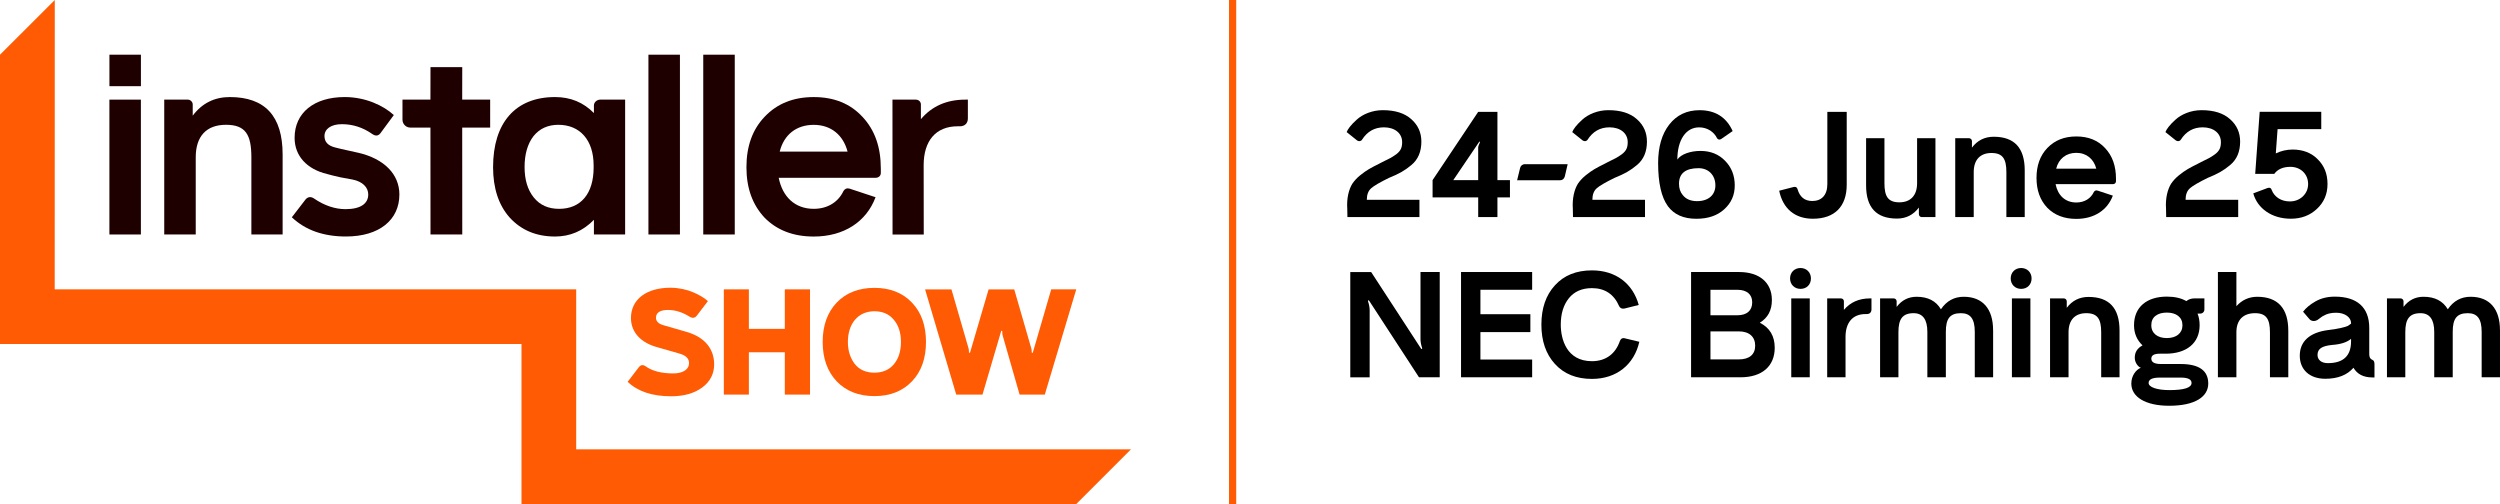
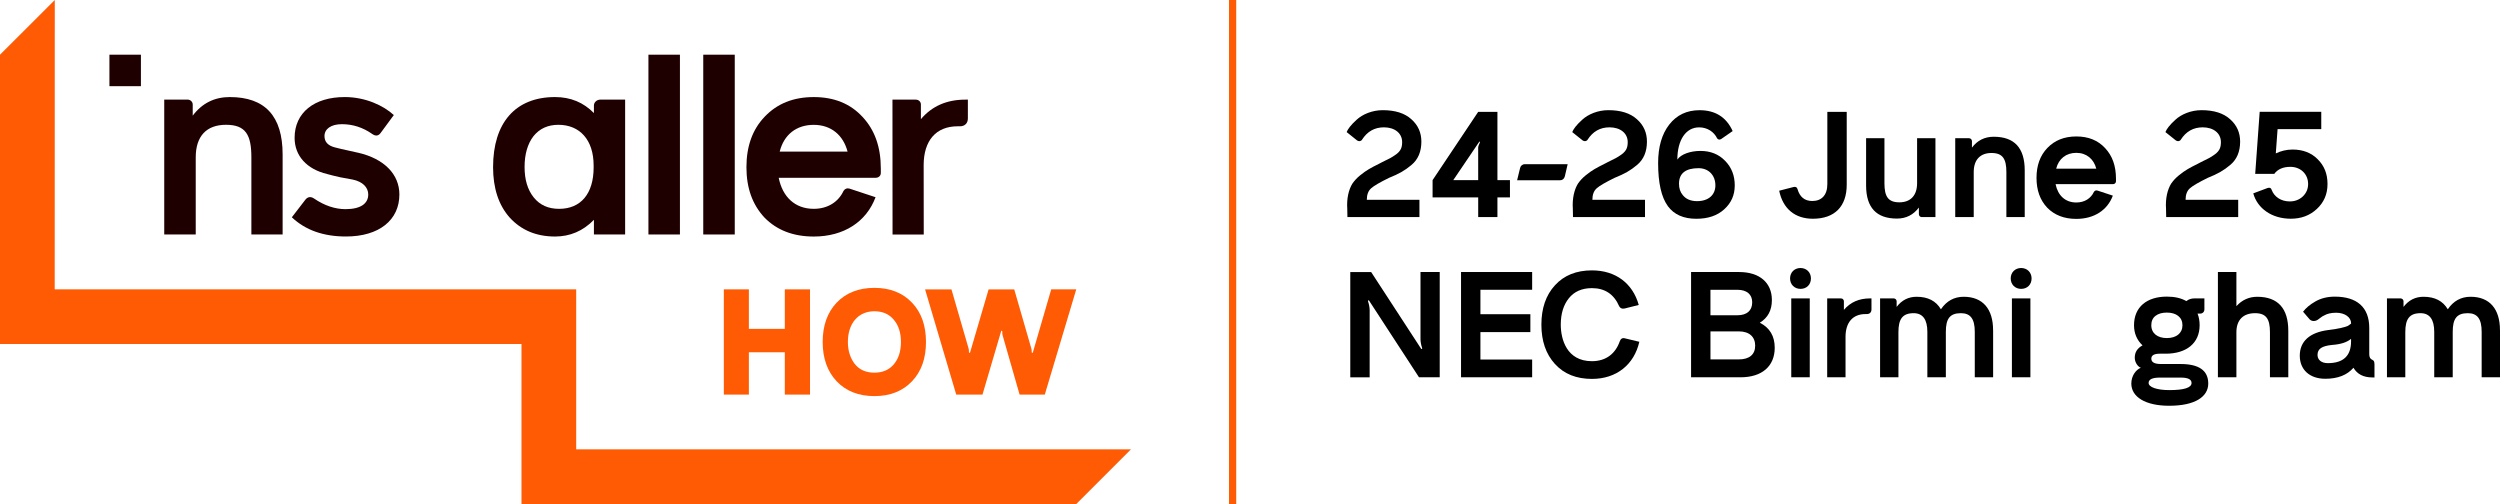
<svg xmlns="http://www.w3.org/2000/svg" id="a" viewBox="0 0 1691.28 340.98">
  <path d="M927.7,127.3c-2.02,1.71-3.03,4.34-3.03,7.87h35.6v11.7h-48.72l-.1-5.45c-.5-7.26,1.01-13.21,3.43-17.15,1.31-1.92,3.03-3.83,5.14-5.55,4.44-3.63,7.36-5.14,13.01-7.97l2.12-1.11,5.45-2.72c1.01-.5,2.32-1.41,3.93-2.52,3.23-2.42,4.04-4.74,4.04-8.27,0-6.05-5.04-9.99-12.31-9.99-6.35,0-11.3,2.82-14.83,8.37-.71,1.11-2.22,1.31-3.33.5l-7.06-5.65c.71-1.92,2.82-4.84,6.76-8.37,3.93-3.63,10.49-6.46,17.65-6.46,8.37,0,14.83,2.02,19.37,6.15,4.54,4.03,6.76,9.08,6.76,15.13,0,6.76-2.22,12.1-6.76,15.84-4.44,3.73-8.37,5.95-15.13,8.67-5.95,2.92-9.99,5.24-12,6.96Z" />
  <path d="M1021.5,121.85v11.7h-8.47v13.31h-13.01v-13.31h-30.86v-11.7l30.86-46.19h13.01v46.19h8.47ZM983.17,121.85h16.84v-22.09c0-1.11.91-2.52,1.11-3.23.1-.3,0-.6-.2-.91l-17.75,26.22Z" />
  <path d="M1026.34,121.96l2.02-8.27c.3-1.51,1.61-2.62,3.23-2.62h28.95l-1.92,8.27c-.5,1.71-1.61,2.62-3.33,2.62h-28.95Z" />
  <path d="M1080.3,127.3c-2.02,1.71-3.03,4.34-3.03,7.87h35.6v11.7h-48.72l-.1-5.45c-.5-7.26,1.01-13.21,3.43-17.15,1.31-1.92,3.03-3.83,5.14-5.55,4.44-3.63,7.36-5.14,13.01-7.97l2.12-1.11,5.45-2.72c1.01-.5,2.32-1.41,3.93-2.52,3.23-2.42,4.04-4.74,4.04-8.27,0-6.05-5.04-9.99-12.31-9.99-6.35,0-11.3,2.82-14.83,8.37-.71,1.11-2.22,1.31-3.33.5l-7.06-5.65c.71-1.92,2.82-4.84,6.76-8.37,3.93-3.63,10.49-6.46,17.65-6.46,8.37,0,14.83,2.02,19.37,6.15,4.54,4.03,6.76,9.08,6.76,15.13,0,6.76-2.22,12.1-6.76,15.84-4.44,3.73-8.37,5.95-15.13,8.67-5.95,2.92-9.99,5.24-12,6.96Z" />
  <path d="M1128.3,139.4c-4.34-5.95-6.56-15.63-6.56-29.05,0-10.99,2.52-19.67,7.56-26.12s11.9-9.68,20.47-9.68c10.69,0,18.15,4.74,22.39,14.12l-7.87,5.45c-1.01.5-1.92.4-2.62-.5-2.12-4.44-6.66-7.46-12.2-7.46-8.98,0-14.73,8.57-14.73,21.79,2.42-3.63,8.88-5.85,15.63-5.85s12.41,2.22,16.74,6.76c4.34,4.44,6.46,9.99,6.46,16.54s-2.32,11.8-7.06,16.14c-4.74,4.34-10.99,6.46-18.96,6.46-8.57,0-15.03-2.82-19.26-8.57ZM1160.48,125.38c0-6.76-4.54-11.6-11.4-11.6-8.78,0-13.21,3.53-13.21,10.49,0,3.13.81,5.65,2.52,7.67,2.12,2.72,5.35,4.14,9.68,4.14,7.77,0,12.41-4.24,12.41-10.69Z" />
  <path d="M1203.64,129.02l9.78-2.52c1.31-.3,2.22.1,2.62,1.41,1.51,5.35,4.84,8.07,9.99,8.07,6.35,0,10.19-4.03,10.19-11.4v-48.92h13.11v49.32c0,14.62-8.07,23-22.9,23-12.1,0-20.27-6.76-22.79-18.96Z" />
  <path d="M1296.94,93.51h12.41v53.36h-9.28c-1.11,0-1.92-.91-1.92-2.02v-4.44c-3.73,4.94-8.67,7.46-14.83,7.46-13.92,0-20.88-7.46-20.88-22.39v-31.97h12.41v30.46c0,8.88,2.42,12.91,10.09,12.91s12-4.74,12-12.91v-30.46Z" />
  <path d="M1369.75,115.3v31.57h-12.41v-30.46c0-8.98-2.52-12.91-10.09-12.91s-12,4.54-12,12.91v30.46h-12.51v-53.36h9.38c.91,0,1.92.81,1.92,1.92v4.44c3.73-4.94,8.67-7.36,14.73-7.36,14.02,0,20.98,7.56,20.98,22.79Z" />
  <path d="M1431.48,122.66c0,1.11-.91,1.92-2.02,1.92h-38.83c1.51,7.56,6.46,12.41,14.02,12.41,5.65,0,9.88-2.82,11.9-7.16.6-.91,1.41-1.21,2.42-.91l10.39,3.43c-3.63,9.78-12.61,15.73-24.71,15.73-8.17,0-14.73-2.52-19.67-7.56-4.84-5.14-7.26-11.8-7.26-20.17s2.42-15.13,7.36-20.27,11.4-7.77,19.57-7.77,14.62,2.62,19.47,7.87c4.94,5.24,7.36,12.1,7.36,20.68v1.82ZM1391.03,114.09h27.13c-1.71-6.56-6.66-10.69-13.51-10.69s-11.9,3.93-13.62,10.69Z" />
  <path d="M1481.6,127.3c-2.02,1.71-3.03,4.34-3.03,7.87h35.6v11.7h-48.72l-.1-5.45c-.5-7.26,1.01-13.21,3.43-17.15,1.31-1.92,3.03-3.83,5.14-5.55,4.44-3.63,7.36-5.14,13.01-7.97l2.12-1.11,5.45-2.72c1.01-.5,2.32-1.41,3.93-2.52,3.23-2.42,4.04-4.74,4.04-8.27,0-6.05-5.04-9.99-12.31-9.99-6.35,0-11.3,2.82-14.83,8.37-.71,1.11-2.22,1.31-3.33.5l-7.06-5.65c.71-1.92,2.82-4.84,6.76-8.37,3.93-3.63,10.49-6.46,17.65-6.46,8.37,0,14.83,2.02,19.37,6.15,4.54,4.03,6.76,9.08,6.76,15.13,0,6.76-2.22,12.1-6.76,15.84-4.44,3.73-8.37,5.95-15.13,8.67-5.95,2.92-9.99,5.24-12,6.96Z" />
  <path d="M1567.93,107.73c4.44,4.34,6.66,9.88,6.66,16.74s-2.42,12.41-7.16,16.84c-4.74,4.44-10.59,6.66-17.65,6.66-12.91,0-22.59-6.96-25.42-17.15l9.68-3.63c1.51-.5,2.42,0,2.82,1.41,1.71,4.44,6.15,7.67,12.2,7.67,3.43,0,6.35-1.11,8.78-3.33,2.42-2.32,3.63-5.14,3.63-8.47,0-6.76-5.14-11.6-12-11.6-4.94,0-8.57,1.61-10.89,4.74h-12.91l3.03-41.96h41.66v11.7h-29.55l-1.21,16.44c3.53-1.71,7.36-2.62,11.4-2.62,6.96,0,12.61,2.22,16.95,6.56Z" />
  <path d="M960.98,184.03h13.01v71.21h-14.02l-33.89-52.04h-.1c-.5,0-.61.2-.5.61.71,2.22,1.11,4.24,1.11,6.15v45.29h-13.11v-71.21h14.12l33.89,52.04h.1c.5,0,.61-.2.5-.61-.71-2.12-1.11-4.24-1.11-6.15v-45.29Z" />
  <path d="M1036.52,196.03h-35v16.54h33.79v12.1h-33.79v18.56h35v12h-48.11v-71.21h48.11v12Z" />
  <path d="M1051.95,246.26c-6.15-6.76-9.18-15.63-9.18-26.63s3.03-19.97,9.18-26.63c6.15-6.76,14.52-10.09,25.01-10.09,16.14,0,27.64,8.88,31.67,23.4l-9.68,2.42c-1.61.3-2.82-.2-3.53-1.51-3.53-8.17-9.68-12.3-18.46-12.3-6.76,0-12,2.32-15.63,6.86s-5.45,10.49-5.45,17.85c0,9.58,3.83,24.71,21.08,24.71,9.78,0,16.04-5.35,18.86-13.52.61-1.71,1.82-2.42,3.53-1.92l9.68,2.32c-3.53,15.43-15.43,25.11-32.07,25.11-10.49,0-18.86-3.33-25.01-10.09Z" />
  <path d="M1200.62,235.27c0,12.51-8.67,19.97-23.1,19.97h-33.49v-71.21h32.48c13.82,0,22.19,7.16,22.19,18.96,0,6.96-2.72,12-8.17,15.33,6.76,3.43,10.09,9.08,10.09,16.94ZM1157.14,196.03v17.25h18.16c6.46,0,10.09-3.13,10.09-8.77,0-5.35-3.63-8.47-10.09-8.47h-18.16ZM1176.31,243.14c7.16,0,11.09-3.33,11.09-9.28s-3.93-9.68-11.09-9.68h-19.16v18.96h19.16Z" />
  <path d="M1211,188.37c0-4.14,3.03-7.06,7.06-7.06s7.06,2.92,7.06,7.06-2.92,7.06-7.06,7.06-7.06-3.03-7.06-7.06ZM1211.81,255.24v-53.36h12.51v53.36h-12.51Z" />
  <path d="M1266.07,201.88v7.46c0,1.92-1.21,3.13-3.13,3.13h-.91c-8.77,0-13.51,5.85-13.51,15.43v27.33h-12.41v-53.36h9.28c1.11,0,2.02.81,2.02,1.92v5.85c4.34-5.14,10.19-7.77,17.65-7.77h1.01Z" />
  <path d="M1348.37,223.37v31.87h-12.41v-30.76c0-8.77-2.92-12.61-9.38-12.61-7.56,0-10.19,3.83-10.19,12.61v30.76h-12.51v-30.76c0-8.37-3.13-12.61-9.28-12.61-7.56,0-10.29,4.03-10.29,12.81v30.56h-12.41v-53.36h9.28c.91,0,1.92.81,1.92,1.92v3.83c3.43-4.54,7.97-6.86,13.51-6.86,7.67,0,13.11,2.82,16.44,8.47,3.83-5.65,8.98-8.47,15.43-8.47,12.81,0,19.87,8.17,19.87,22.59Z" />
  <path d="M1360.27,188.37c0-4.14,3.03-7.06,7.06-7.06s7.06,2.92,7.06,7.06-2.92,7.06-7.06,7.06-7.06-3.03-7.06-7.06ZM1361.08,255.24v-53.36h12.51v53.36h-12.51Z" />
-   <path d="M1433.89,223.67v31.57h-12.41v-30.46c0-8.98-2.52-12.91-10.09-12.91s-12,4.54-12,12.91v30.46h-12.51v-53.36h9.38c.91,0,1.92.81,1.92,1.92v4.44c3.73-4.94,8.67-7.36,14.73-7.36,14.02,0,20.98,7.56,20.98,22.79Z" />
  <path d="M1475.25,246.26c12.41,0,18.66,4.44,18.66,13.21s-8.67,15.03-26.43,15.03c-16.24,0-25.62-6.05-25.62-15.03,0-5.25,3.13-9.38,6.46-10.69-1.61-.4-4.13-3.23-4.13-6.76,0-3.73,1.71-6.46,5.25-8.37-3.83-3.63-5.75-8.17-5.75-13.62,0-12.41,8.78-19.37,22.19-19.37,5.35,0,9.68,1.01,13.21,3.03,1.51-1.21,3.33-1.82,5.45-1.82h6.76v7.46c0,1.61-1.21,2.82-2.82,2.82h-1.82c.91,2.22,1.41,4.84,1.41,7.87,0,12.2-8.98,19.26-23,19.26h-4.03c-3.73,0-5.65,1.11-5.65,3.33,0,2.42,2.12,3.63,6.35,3.63h13.52ZM1482.61,259.07c0-2.42-2.42-3.63-7.36-3.63h-14.02c-5.14,0-7.67,1.21-7.67,3.63,0,2.82,5.55,4.84,14.02,4.84,9.99,0,15.03-1.61,15.03-4.84ZM1476.46,220.04c0-2.72-1.01-4.84-2.92-6.35-1.92-1.51-4.54-2.22-7.67-2.22s-5.75.71-7.67,2.22-2.82,3.63-2.82,6.35c0,5.55,4.34,8.67,10.49,8.67,6.46,0,10.59-3.33,10.59-8.67Z" />
  <path d="M1548.06,223.67v31.57h-12.41v-30.46c0-8.98-2.52-12.91-10.09-12.91-7.97,0-12.61,4.54-12.61,12.91v30.46h-12.51v-71.21h12.51v23.1c3.83-4.24,8.57-6.35,14.12-6.35,14.02,0,20.98,7.97,20.98,22.9Z" />
  <path d="M1605.05,243.54c.91.3,1.31,1.31,1.31,3.03v8.77h-1.41c-6.05,0-10.29-2.22-12.81-6.56-4.24,4.94-10.59,7.46-19.06,7.46-10.49,0-17.25-6.05-17.25-15.63s6.56-15.73,19.37-17.35c3.43-.4,6.25-.91,8.57-1.41,2.32-.5,3.73-1.01,4.44-1.31.71-.4,1.41-.91,2.32-1.61v-.3c0-3.93-4.14-7.06-10.09-7.06-3.53,0-6.25.71-8.27,1.92-.81.4-1.41.71-1.71,1.01-.71.4-2.32,1.82-2.62,1.92-2.02,1.21-4.34.91-5.55-.61l-4.24-4.94c1.92-2.52,4.64-4.84,8.37-6.96,3.73-2.12,8.07-3.23,13.11-3.23,14.93,0,23.3,7.16,23.3,21.18v17.85c0,1.92.71,3.23,2.12,3.73l.1.1ZM1590.52,230.93v-1.71c-2.72,2.32-6.96,3.73-12.91,4.14-6.86.71-9.78,2.62-9.78,6.76,0,3.33,2.62,5.55,6.96,5.55,10.49,0,15.73-4.94,15.73-14.73Z" />
  <path d="M1691.28,223.37v31.87h-12.41v-30.76c0-8.77-2.92-12.61-9.38-12.61-7.56,0-10.19,3.83-10.19,12.61v30.76h-12.51v-30.76c0-8.37-3.13-12.61-9.28-12.61-7.56,0-10.29,4.03-10.29,12.81v30.56h-12.41v-53.36h9.28c.91,0,1.92.81,1.92,1.92v3.83c3.43-4.54,7.97-6.86,13.51-6.86,7.67,0,13.11,2.82,16.44,8.47,3.83-5.65,8.98-8.47,15.43-8.47,12.81,0,19.87,8.17,19.87,22.59Z" />
  <rect x="831.44" y="0" width="4.87" height="340.98" fill="#ff5b04" />
-   <path d="M424.63,258.28l7.56-9.88c1.31-1.62,2.83-1.82,4.54-.61,4.54,3.23,10.79,4.84,18.76,4.84,6.05,0,10.19-2.42,10.59-6.15.5-3.63-1.82-6.15-7.06-7.46l-14.02-4.03c-11.29-2.93-18.15-10.08-18.15-19.87,0-12.61,10.49-20.47,26.73-20.47,5.65,0,11.6,1.41,15.23,3.03,1.82.71,3.53,1.61,5.14,2.52,3.23,1.92,4.24,2.83,4.94,3.53l-7.46,9.78c-1.31,1.71-2.93,1.92-4.94.71-4.84-3.03-9.68-4.54-14.62-4.54s-7.77,1.61-8.07,4.74c-.3,2.72,1.51,4.64,5.24,5.65l15.03,4.34c12.1,3.33,19.06,11.09,19.06,22.09,0,6.45-2.72,11.7-8.07,15.63-5.34,3.93-12.3,5.95-21.08,5.95-12.71,0-22.49-3.23-29.35-9.78" fill="#ff5b04" />
  <polygon points="530.93 195.75 547.98 195.75 547.98 266.95 530.93 266.95 530.93 238.31 506.62 238.31 506.62 266.95 489.68 266.95 489.68 195.75 506.62 195.75 506.62 222.48 530.93 222.48 530.93 195.75" fill="#ff5b04" />
  <path d="M604.66,246.48c3.23-3.83,4.84-8.88,4.84-15.13s-1.62-11.3-4.84-15.03c-3.13-3.83-7.56-5.75-13.11-5.75-10.99,0-17.95,8.27-17.95,20.78,0,5.75,1.51,10.69,4.54,14.72,3.13,4.03,7.57,6.05,13.42,6.05,5.55,0,9.98-1.92,13.11-5.65M566.03,257.98c-6.35-6.76-9.48-15.63-9.48-26.63s3.13-19.97,9.48-26.63c6.35-6.65,14.93-9.98,25.52-9.98s19.06,3.33,25.41,9.98c6.35,6.66,9.48,15.53,9.48,26.63s-3.13,19.97-9.48,26.63c-6.35,6.66-14.82,9.99-25.41,9.99s-19.16-3.33-25.52-9.99" fill="#ff5b04" />
  <path d="M711.16,195.75h16.94l-21.28,71.2h-17.05l-11.5-40.14c-.1-.4-.2-.81-.2-1.11v-1.51c0-.3-.2-.4-.5-.4h-.2l-12.71,43.17h-17.75l-21.08-71.2h17.85l11.6,40.04c.1.5.2.91.2,1.21v1.01c0,.5.2.71.71.71l12.61-42.96h17.35l11.6,40.14c.1.4.2.81.2,1.11v1.21c0,.3.2.5.5.5h.2l12.51-42.96Z" fill="#ff5b04" />
  <polygon points="37.06 0 0 37.01 0 232.73 352.79 232.73 352.79 340.98 728.1 340.98 765.11 303.98 394.21 303.98 389.8 303.97 389.8 195.72 37.01 195.72 37.06 0" fill="#ff5b04" />
  <rect x="74.03" y="37" width="21.3" height="21.3" fill="#1f0000" />
  <path d="M155.44,65.66c-10.3,0-18.71,4.14-25.06,12.57v-7.56c0-1.87-1.74-3.28-3.28-3.28h-15.99v91.24h21.31v-52.23c0-14.25,7.23-21.98,20.47-21.98s17.17,6.69,17.17,21.98v52.23h21.14v-54.13c0-25.93-11.87-38.84-35.76-38.84" fill="#1f0000" />
  <path d="M242.28,103.33c-10.11-2.21-15.26-3.42-15.6-3.58-4.79-1.2-7.17-3.75-7.17-7.7,0-4.79,4.42-8.04,11.79-8.04s14.23,2.21,20.56,6.66c2.21,1.54,4.12,1.37,5.63-.7l8.93-12.13c-6.86-6.33-19.02-12.18-33.21-12.18-20.72,0-33.91,10.61-33.91,27.58,0,12.32,8.4,21.23,21.93,24.47,2.21.67,5.29,1.37,9.05,2.24l8.23,1.51c6.86,1.4,10.61,5.32,10.61,10.11,0,6.16-5.15,9.92-15.4,9.92-7.03,0-14.2-2.38-21.23-7.17-2.24-1.54-4.28-1.2-5.82.67l-9.24,12.01c9.24,8.71,21.4,12.99,36.63,12.99,22.43,0,36.13-11.14,36.13-28.42,0-13.52-10.08-24.14-27.89-28.26" fill="#1f0000" />
  <path d="M527.48,102.55c2.88-11.45,11.26-18.09,23.02-18.09s19.97,6.97,22.88,18.09h-45.9ZM583.43,79c-8.21-8.88-19.13-13.33-32.93-13.33s-24.73,4.45-33.07,13.16c-8.37,8.68-12.46,20.13-12.46,34.28s4.09,25.4,12.27,34.14c8.37,8.51,19.46,12.77,33.27,12.77,20.47,0,35.65-10.05,41.81-26.6l-17.59-5.82c-1.71-.5-3.08,0-4.09,1.57-3.42,7.34-10.56,12.1-20.13,12.1-12.8,0-21.14-8.18-23.72-21.01h65.7c1.88,0,3.39-1.34,3.39-3.22v-3.08c0-14.48-4.09-26.07-12.43-34.95" fill="#1f0000" />
  <path d="M653.08,67.4c-12.71,0-22.69,4.48-30.08,13.22v-9.94c0-1.9-1.54-3.28-3.45-3.28h-15.79l.06,91.24h21.11l-.06-46.91c0-16.33,8.1-26.3,23.05-26.3h1.54c3.25,0,5.32-2.07,5.32-5.32v-12.71h-1.71Z" fill="#1f0000" />
  <path d="M401.6,113.27c0,17.87-8.74,28.01-23.36,28.01-7.39,0-13.05-2.58-17.17-7.73-4.14-5.15-6.19-12.01-6.19-20.61s2.05-15.65,5.99-20.78c4.14-5.18,9.8-7.73,16.86-7.73,14.59,0,23.86,10.3,23.86,27.47v1.37ZM406.08,67.4c-2.21,0-4.29,1.71-4.29,3.95v5.15c-7.06-7.23-15.82-10.84-26.3-10.84-26.8,0-41.92,17.36-41.92,47.44,0,14.25,3.78,25.76,11.34,34.19,7.73,8.4,17.87,12.72,30.58,12.72,10.14,0,18.96-3.73,26.3-11.31v9.94h21.12v-91.24h-16.83Z" fill="#1f0000" />
  <rect x="438.67" y="37" width="21.31" height="121.63" fill="#1f0000" />
  <rect x="475.76" y="37" width="21.31" height="121.63" fill="#1f0000" />
-   <rect x="74.01" y="67.4" width="21.3" height="91.23" fill="#1f0000" />
-   <path d="M331.6,67.41v18.91h-18.91l.04,72.31h-21.49l-.04-72.31h-13.56c-2.97,0-5.36-2.39-5.36-5.36v-13.56h18.91l.04-21.98h21.49l-.04,21.98h18.91Z" fill="#1f0000" />
</svg>